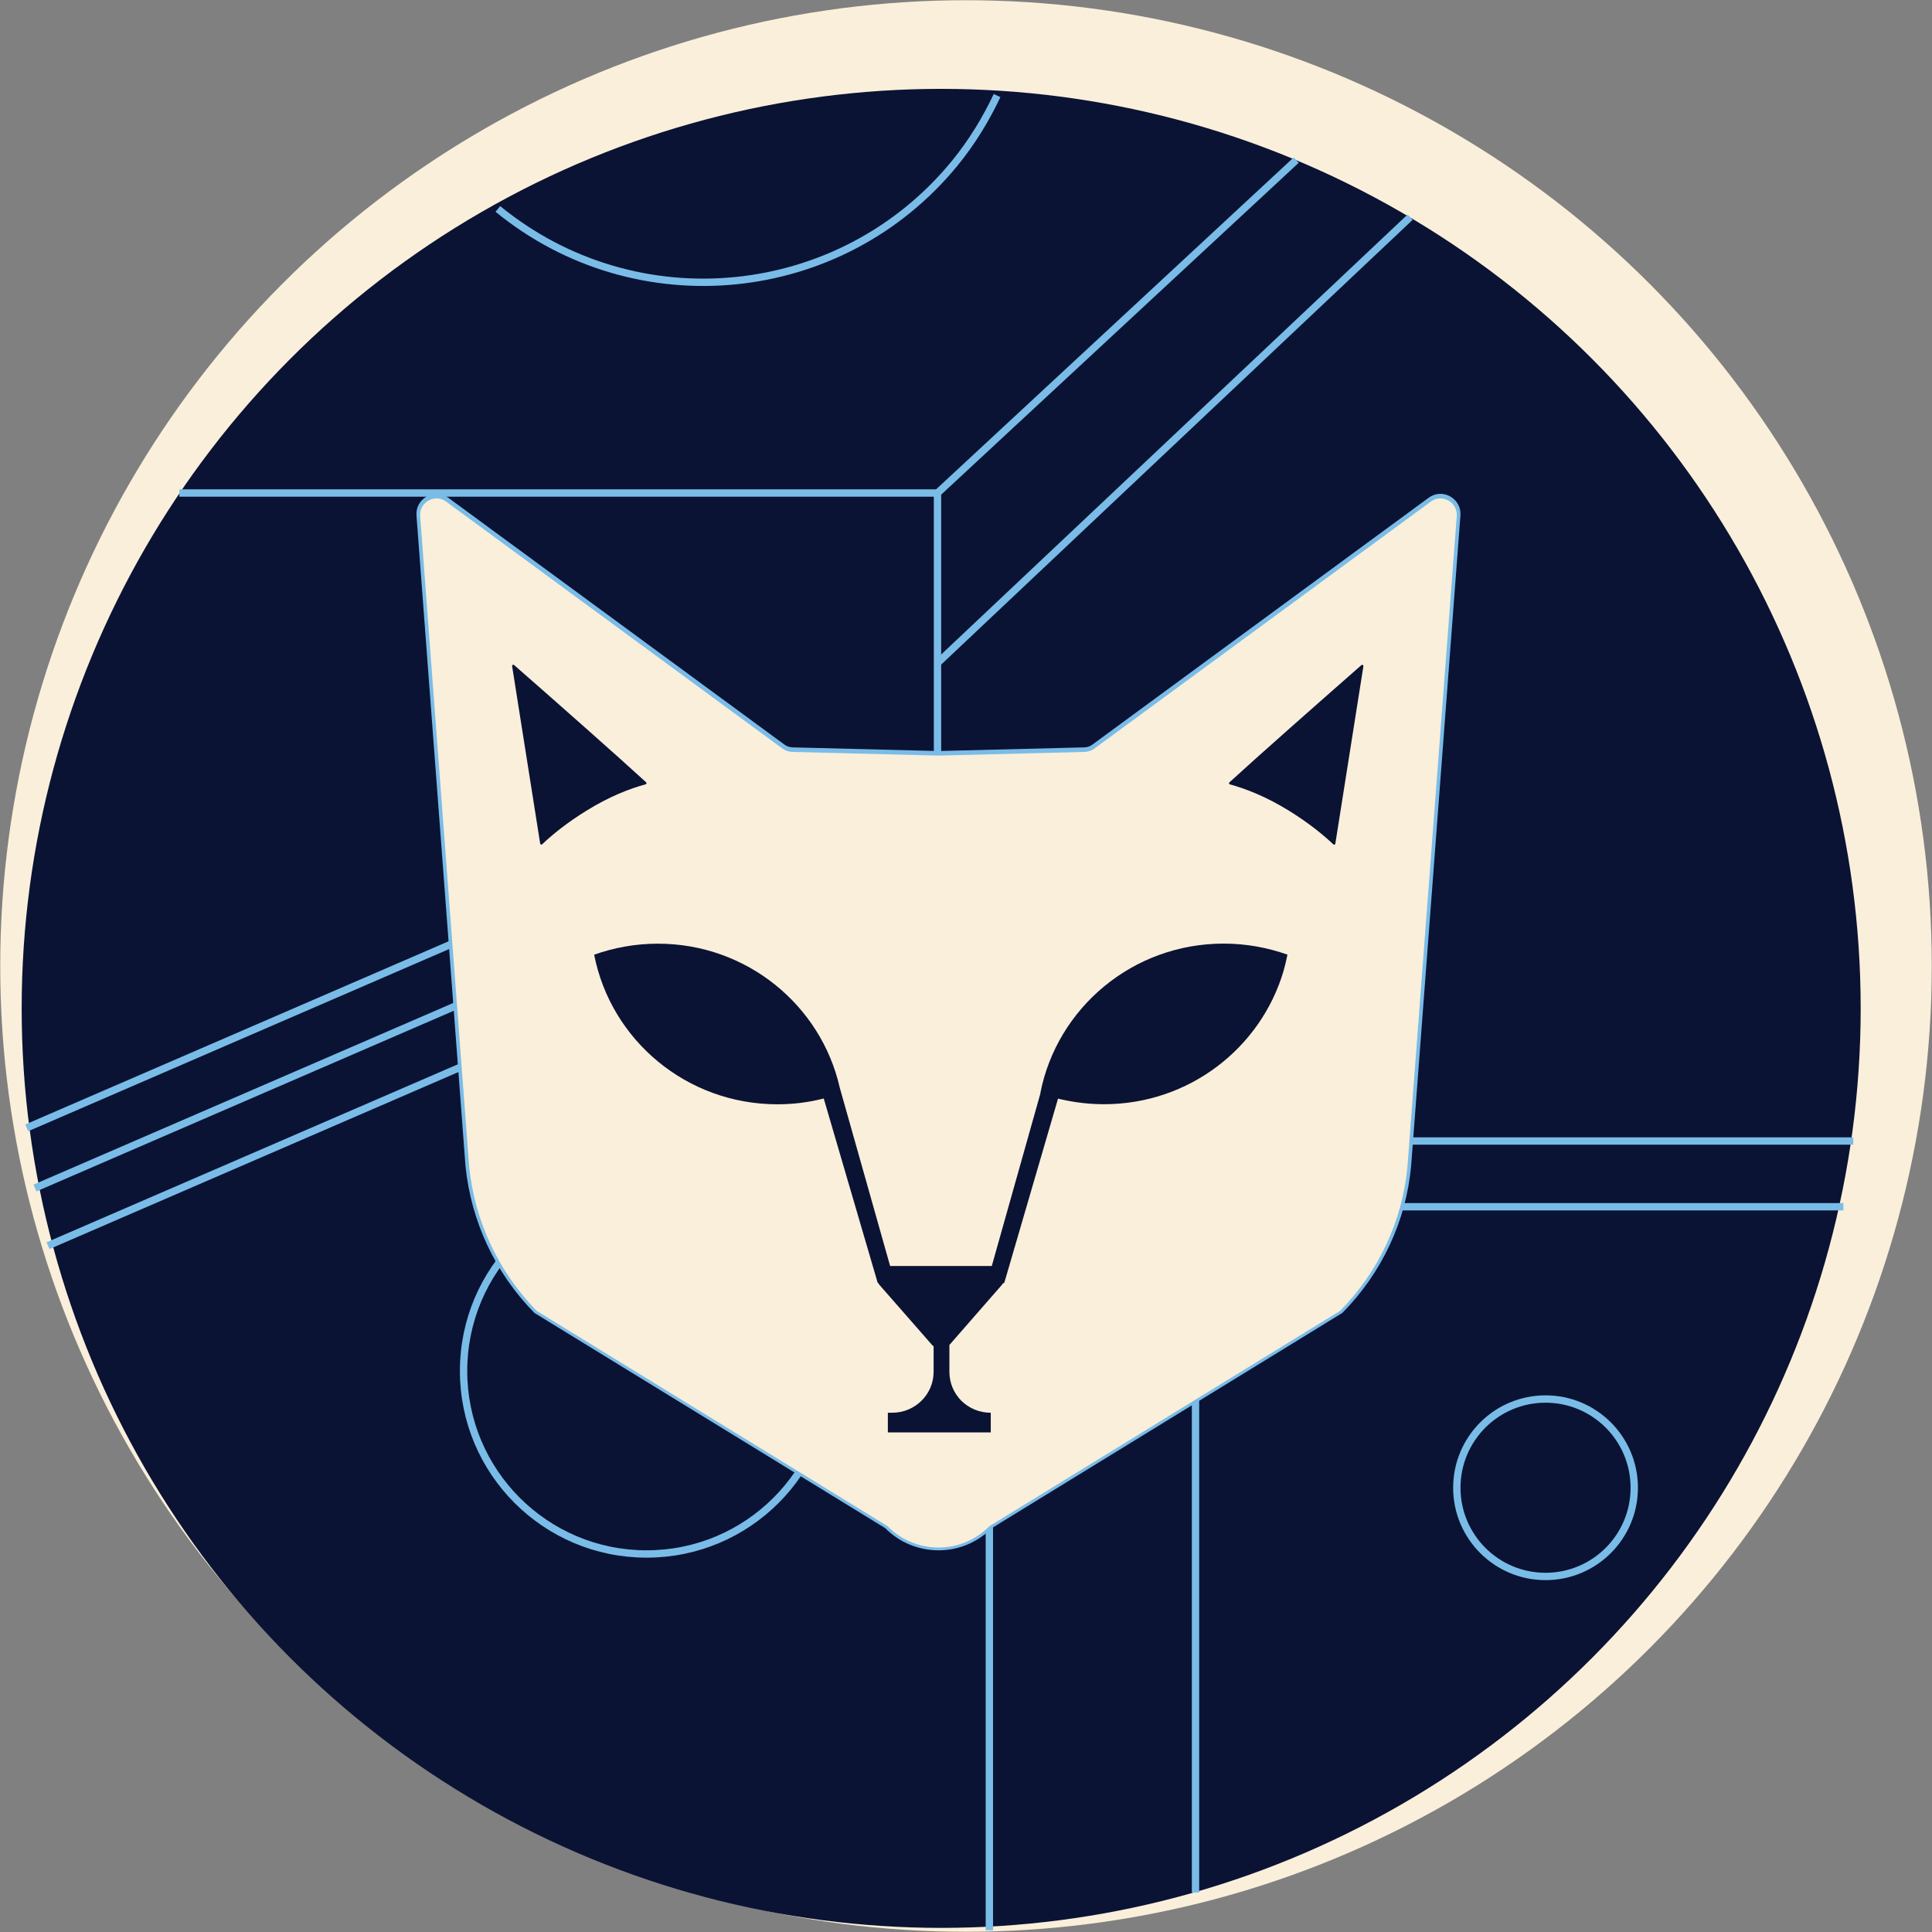
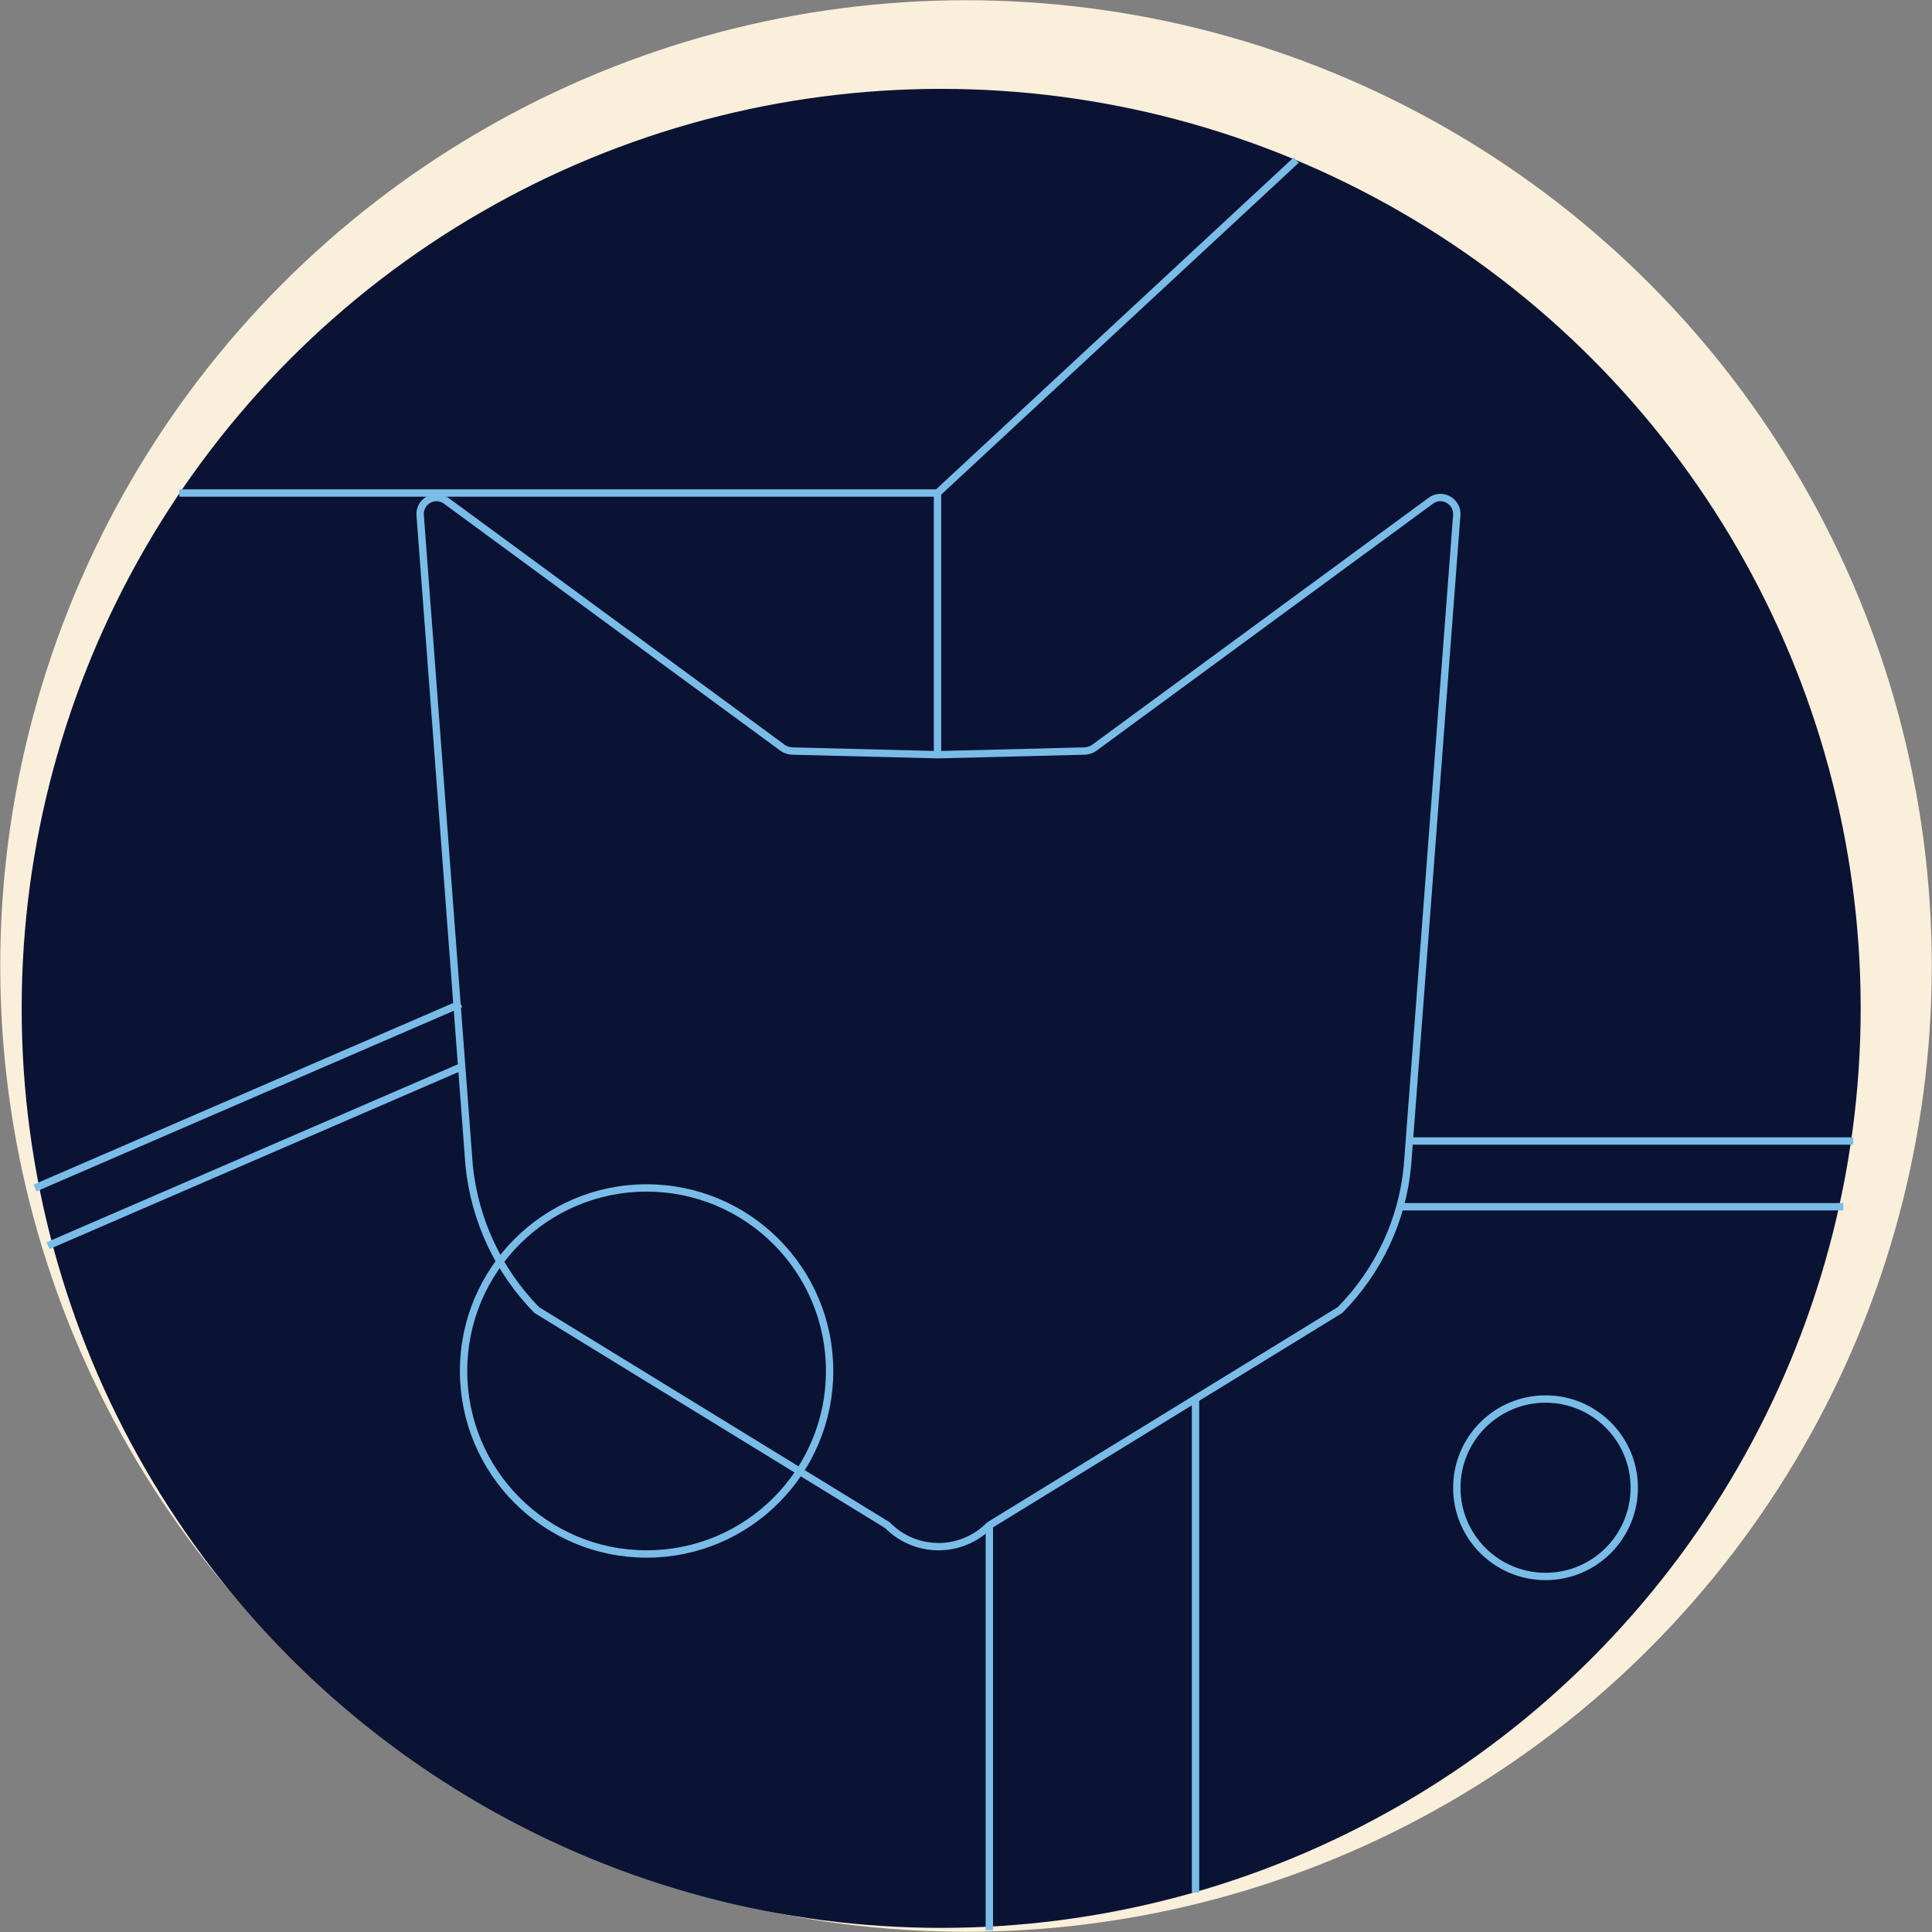
<svg xmlns="http://www.w3.org/2000/svg" id="Layer_2" data-name="Layer 2" viewBox="0 0 263.06 263.06">
  <rect x="0" y="0" width="263.06" height="263.06" fill="#808080" stroke="none" />
  <defs>
    <style>      .cls-1 {        fill: #0b1334;      }      .cls-1, .cls-2 {        stroke-width: 0px;      }      .cls-2 {        fill: #faefda;      }      .cls-3 {        fill: none;        stroke: #7abce8;        stroke-miterlimit: 10;      }    </style>
  </defs>
  <g id="Layer_1-2" data-name="Layer 1">
    <g>
      <g>
        <circle class="cls-2" cx="131.53" cy="131.53" r="131.5" />
        <circle class="cls-1" cx="128.15" cy="137.3" r="125.2" />
      </g>
      <g>
        <circle class="cls-3" cx="88.04" cy="186.67" r="24.92" />
        <path class="cls-3" d="m194.79,68.2l-45.8,33.62c-.36.27-.79.4-1.27.44l-19.93.5h-.15s-19.81-.5-19.81-.5c-.48-.04-.89-.17-1.27-.44l-45.8-33.63c-1.56-1.16-3.72.1-3.55,2l6.67,88.53c.75,7.42,3.99,14.34,9.21,19.66l47.76,29.3c1.87,1.91,4.32,2.87,6.8,2.91h0c2.56.04,5.13-.94,7.07-2.91l47.74-29.31c5.24-5.32,8.5-12.24,9.18-19.66l6.71-88.53c.17-1.89-1.99-3.16-3.55-1.99Z" />
-         <line class="cls-3" x1="3.64" y1="153.57" x2="61.61" y2="128.48" />
        <line class="cls-3" x1="4.76" y1="161.76" x2="62.73" y2="136.67" />
        <line class="cls-3" x1="6.54" y1="169.61" x2="62.64" y2="145.33" />
        <line class="cls-3" x1="191.89" y1="155.36" x2="252.34" y2="155.36" />
        <line class="cls-3" x1="190.54" y1="164.31" x2="250.99" y2="164.31" />
        <line class="cls-3" x1="134.71" y1="207.81" x2="134.71" y2="262.83" />
        <line class="cls-3" x1="162.78" y1="190.49" x2="162.78" y2="257.69" />
        <line class="cls-3" x1="127.65" y1="102.88" x2="127.65" y2="67.13" />
        <line class="cls-3" x1="24.42" y1="67.13" x2="127.65" y2="67.13" />
        <line class="cls-3" x1="127.65" y1="67.13" x2="176.49" y2="21.8" />
-         <line class="cls-3" x1="127.78" y1="90.15" x2="192" y2="29.57" />
        <circle class="cls-3" cx="210.44" cy="202.57" r="12.08" />
-         <path class="cls-3" d="m67.79,28.45c18.9,15.46,46.76,12.66,62.22-6.24,2.35-2.88,4.23-5.98,5.75-9.2" />
      </g>
-       <path class="cls-2" d="m194.79,68.32l-45.8,33.62c-.36.27-.79.4-1.27.44l-19.93.5h-.15s-19.81-.5-19.81-.5c-.48-.04-.89-.17-1.27-.44l-45.8-33.63c-1.56-1.16-3.72.1-3.55,2l6.67,88.53c.75,7.42,3.99,14.34,9.21,19.66l47.76,29.3c1.87,1.91,4.32,2.87,6.8,2.91h0c2.56.04,5.13-.94,7.07-2.91l47.74-29.31c5.24-5.32,8.5-12.24,9.18-19.66l6.71-88.53c.17-1.89-1.99-3.16-3.55-1.99Zm-120.97,46.64c-.1.09-.25.03-.27-.1l-3.82-24.16c-.02-.15.15-.25.27-.15,6.46,5.66,14.07,12.39,17.98,15.97.09.09.06.23-.07.27-2.12.58-4.89,1.63-8.02,3.57-2.68,1.65-4.66,3.26-6.07,4.6Zm100.94,17.27c-3.1,10.47-12.86,18.12-24.44,18.12-1.97,0-3.89-.23-5.74-.64-.17-.04-.35-.08-.52-.12l-2.49,8.54-4.82,16.52-.21.12s-.06.1-.1.15l-7.17,8.21v3.66c0,1.54.62,2.93,1.64,3.95,1.02,1,2.43,1.62,3.99,1.62v2.68h-14.01v-2.68h.58c3.12,0,5.65-2.49,5.65-5.57v-3.49c-.06-.06-.15-.08-.21-.17l-7.19-8.21c-.06-.06-.08-.15-.12-.21l-.1-.06-7.34-25.08c-2.02.52-4.11.79-6.3.79-12.39,0-22.69-8.75-24.96-20.37,2.7-.96,5.63-1.5,8.67-1.5,12.12,0,22.22,8.38,24.77,19.6l6.86,24.29h13.84l6.63-23.53h-.02c2.26-11.6,12.57-20.37,24.96-20.37,3.06,0,5.96.54,8.69,1.5-.15.77-.33,1.52-.54,2.24Zm10.88-41.52l-3.82,24.16c-.02.13-.17.19-.27.1-1.42-1.34-3.4-2.95-6.07-4.6-3.13-1.93-5.9-2.99-8.02-3.57-.12-.03-.16-.18-.07-.27,3.91-3.58,11.52-10.3,17.98-15.97.12-.1.29,0,.27.15Z" />
    </g>
  </g>
</svg>